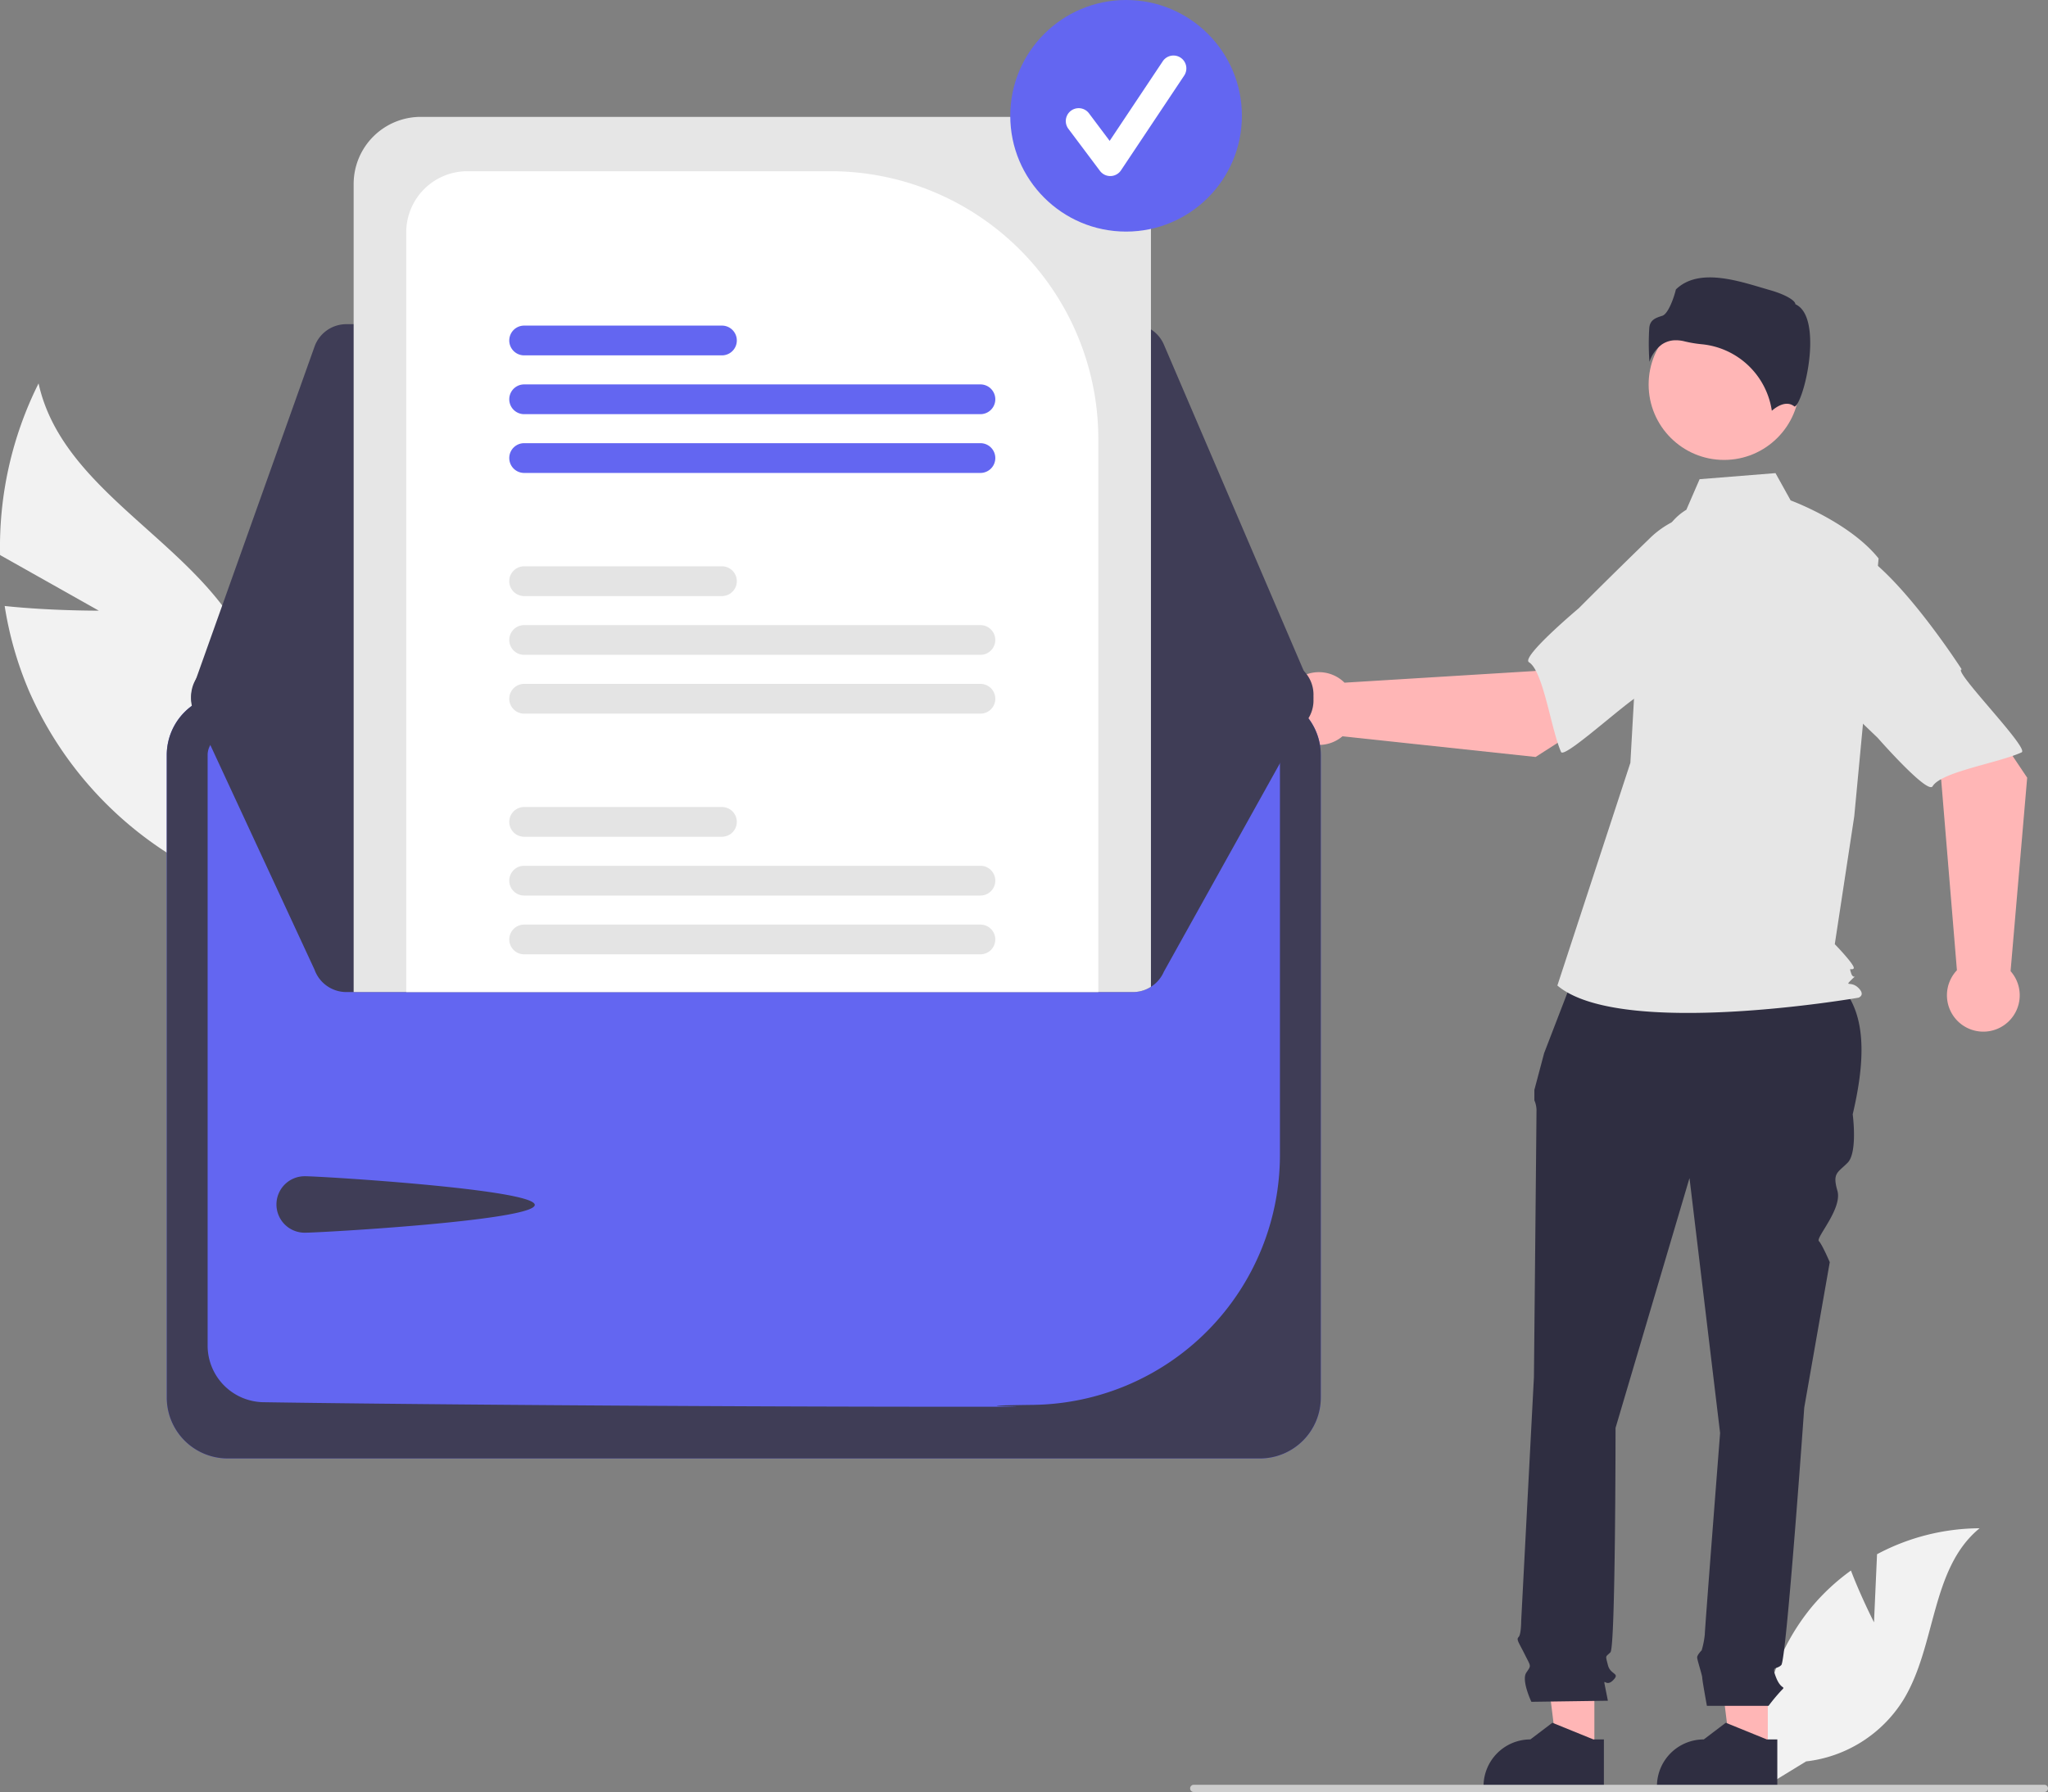
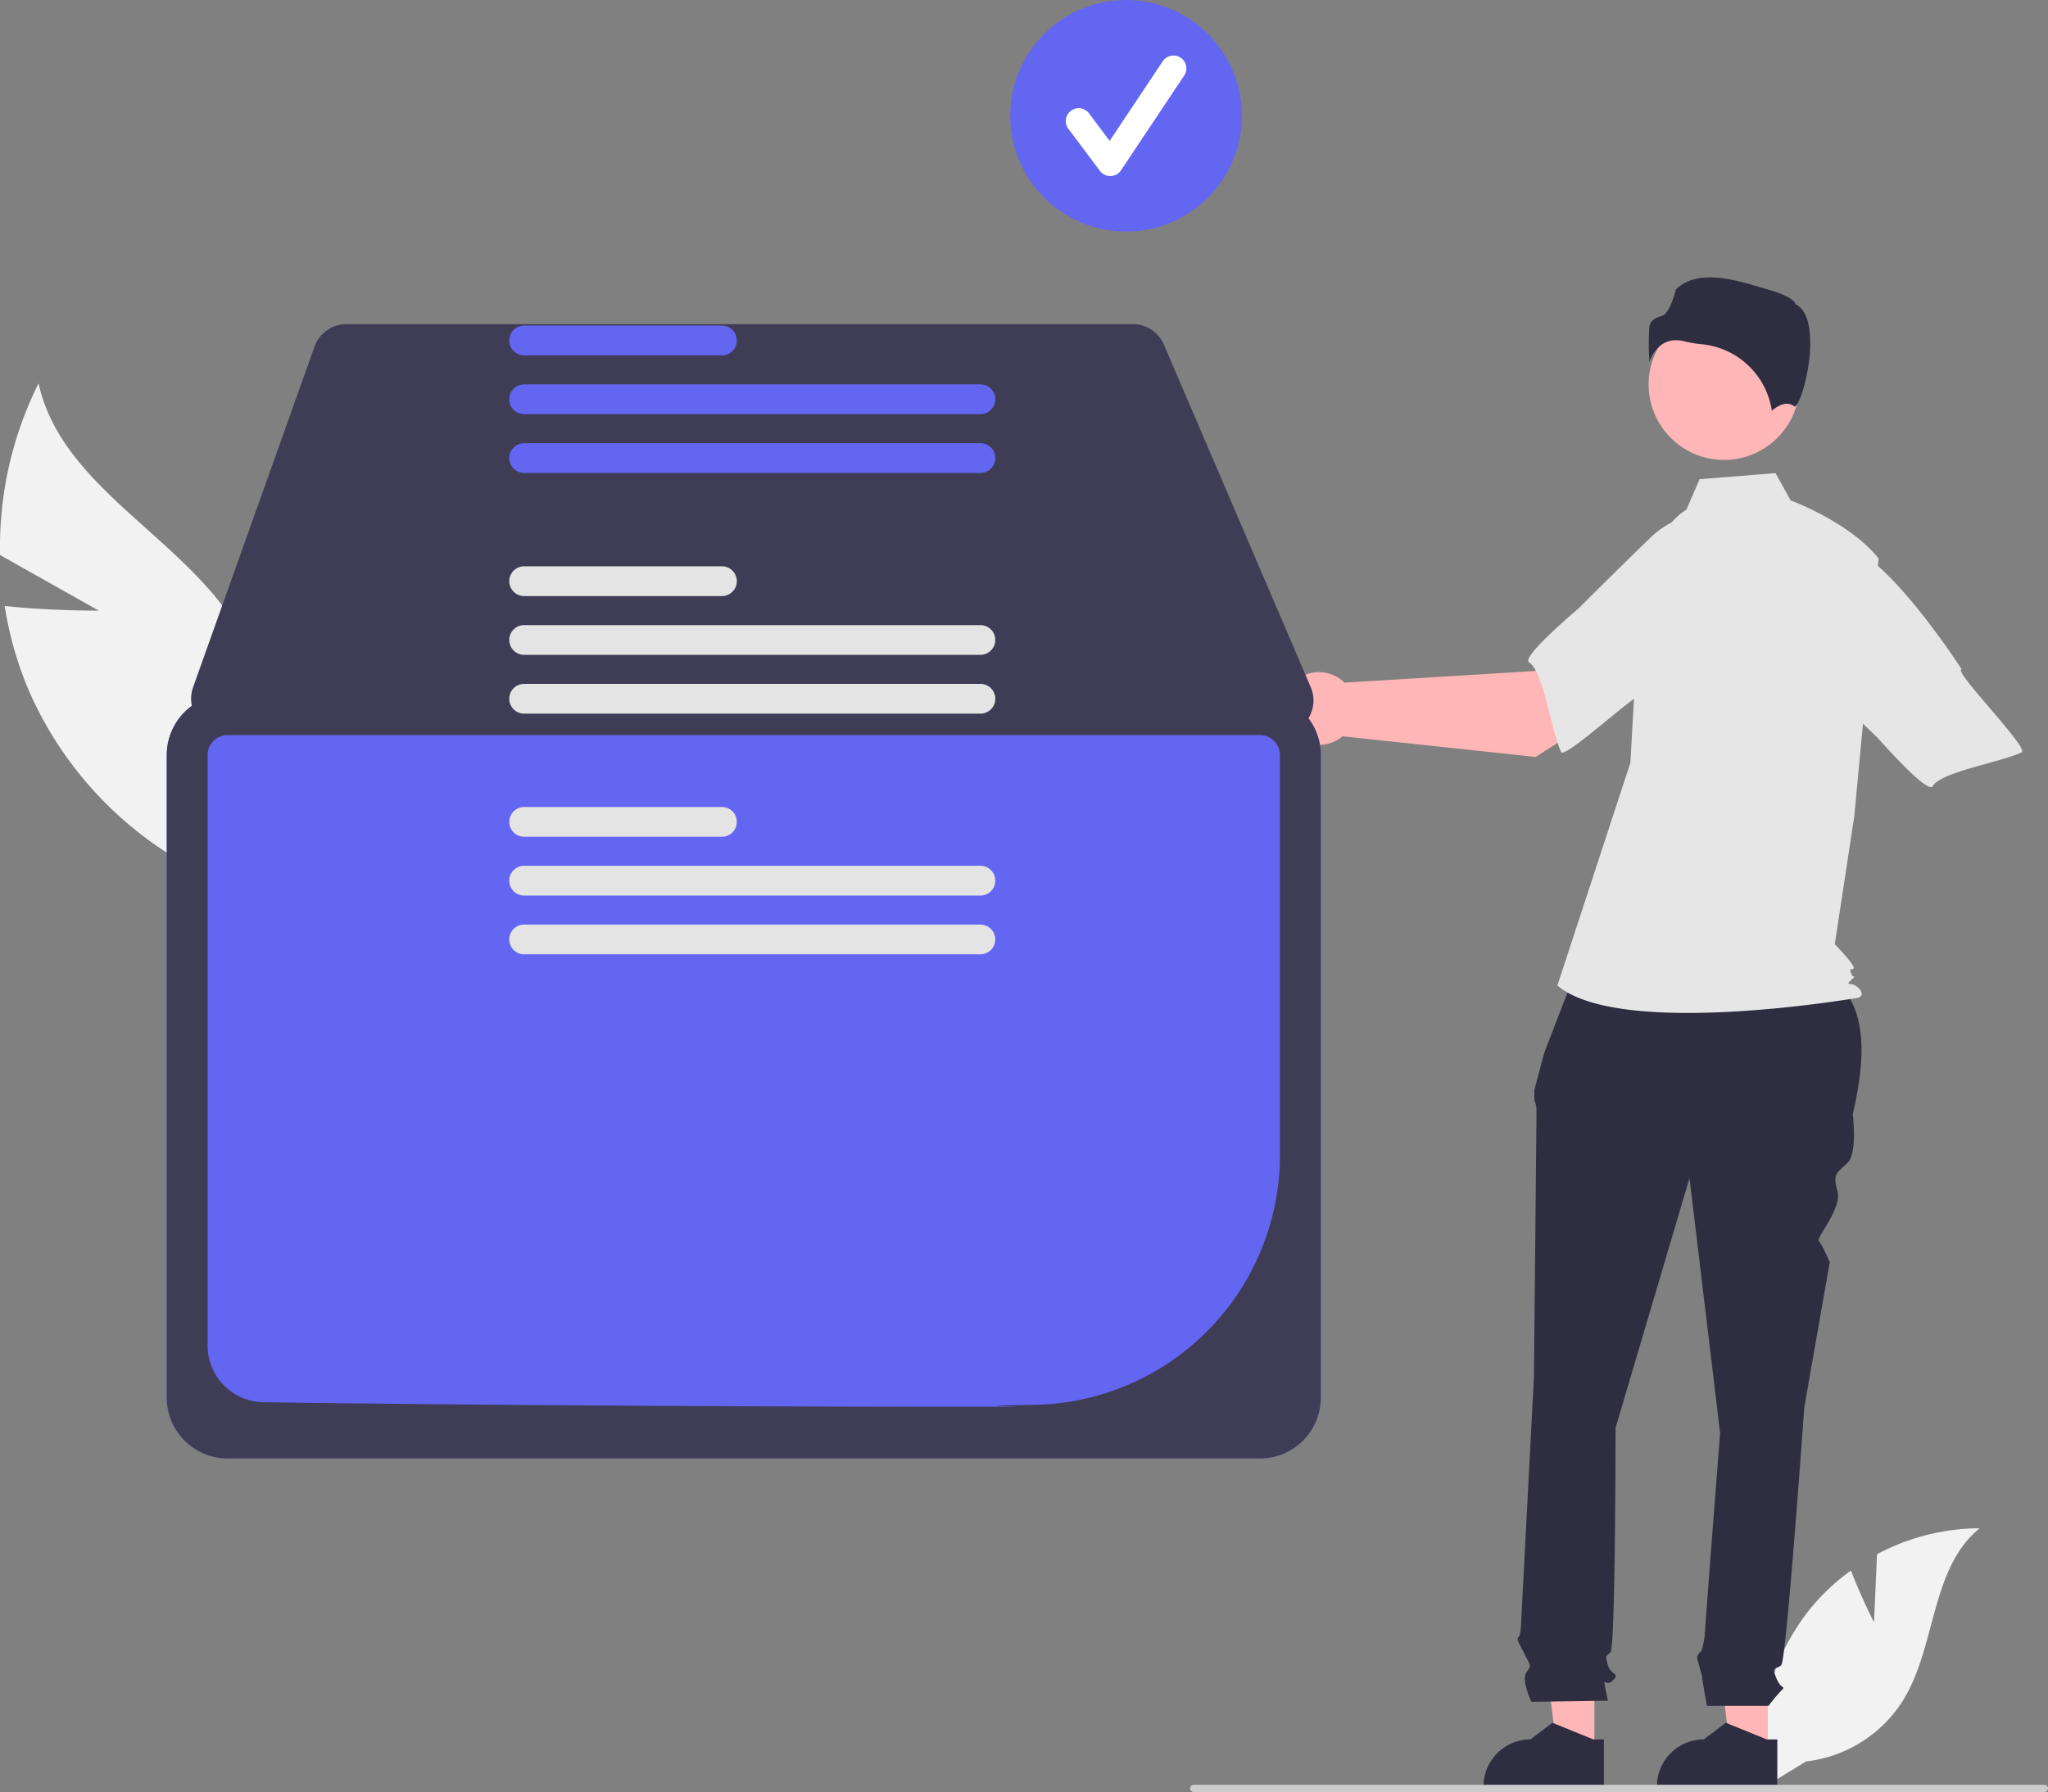
<svg xmlns="http://www.w3.org/2000/svg" viewBox="0 0 674.818 590.599">
  <rect x="0" y="0" width="674.818" height="590.599" fill="#808080" stroke="none" />
  <path d="m32.561 201.258-32.538-18.328a120.491 120.491 0 0 1 12.685-56.57c7.501 34.05 46.98 50.25 65.196 79.978a72.476 72.476 0 0 1 5.884 62.544l2.14 26.4a121.447 121.447 0 0 1 -76.248-67.279 117.31 117.31 0 0 1 -8.138-28.282c15.17 1.615 31.02 1.536 31.02 1.536zm584.926 333.412.998-22.434a72.455 72.455 0 0 1 33.795-8.555c-16.231 13.27-14.203 38.851-25.207 56.697a43.582 43.582 0 0 1 -31.96 20.14l-13.582 8.316a73.03 73.03 0 0 1 15.392-59.179 70.543 70.543 0 0 1 12.965-12.046c3.253 8.578 7.599 17.061 7.599 17.061z" fill="#f2f2f2" />
  <path d="m582.489 577.289-12.3-.001-5.851-47.44 18.153.001z" fill="#ffb6b6" />
  <path d="m585.625 589.211-39.658-.001v-.502a15.437 15.437 0 0 1 15.436-15.436h.001l7.244-5.495 13.516 5.496h3.462z" fill="#2f2e41" />
  <path d="m525.348 577.289-12.299-.001-5.851-47.44 18.153.001z" fill="#ffb6b6" />
  <path d="m528.485 589.211-39.658-.001v-.502a15.437 15.437 0 0 1 15.436-15.436h.001l7.244-5.495 13.516 5.496h3.462zm-8.46-271.281 80 2c15.193 8.253 15.424 26.114 10.446 47.32 0 0 1.68 12.605-1.68 15.966s-5.043 3.361-3.362 9.243-7.199 15.49-6.12 16.568 3.6 6.96 3.6 6.96l-8.404 47.898s-5.882 83.19-7.563 84.87-3.36 0-1.68 4.201 3.361 2.521 1.68 4.202a61.888 61.888 0 0 0 -4.201 5.042h-20.316s-1.532-8.403-1.532-9.244-1.68-5.882-1.68-6.722 1.485-2.326 1.485-2.326a27.645 27.645 0 0 0 1.035-5.237c0-1.68 5.042-66.383 5.042-66.383l-10.083-84.03-24.369 82.35s0 72.265-1.68 73.945-1.681.84-.84 4.202 4.2 2.52 1.68 5.042-3.361-1.681-2.521 2.52l.84 4.202-25.209.36s-3.361-7.082-1.68-9.603 1.58-1.833-.471-5.958-2.89-4.966-2.05-5.806.84-5.31.84-5.31l4.201-80.4s.84-84.871.84-87.392a8.382 8.382 0 0 0 -.697-3.78v-3.422l3.219-12.125z" fill="#2f2e41" />
  <circle cx="568.082" cy="126.726" fill="#ffb6b6" r="24.856" />
  <path d="m555.653 168.011c-5.355 3.184-8.558 9.033-10.397 14.985a142.008 142.008 0 0 0 -6.102 33.93l-1.942 34.475-24.055 73.407c20.847 17.64 99.21 4.01 99.21 4.01s2.405-.802 0-3.208-4.748-.274-2.342-2.68.747.275-.055-2.13 0-.803.802-1.605-6.207-8.018-6.207-8.018l6.414-42.136 8.018-84.993c-9.622-12.028-28.972-19.118-28.972-19.118l-5-9-25 2z" fill="#e6e6e6" />
  <path d="m552.244 112.139a11.746 11.746 0 0 1 2.85.374 40.565 40.565 0 0 0 5.58.935 25.852 25.852 0 0 1 23.147 21.928c1.445-1.26 4.731-3.576 7.425-1.423.041.034.065.052.16.007 1.789-.849 4.965-11.295 5.061-20.493.05-4.882-.718-11.115-4.666-13.09l-.208-.104-.055-.226c-.263-1.098-3.21-2.972-8.333-4.431-9.308-2.652-23.184-7.817-30.997-.215-.592 2.562-2.515 8.046-4.459 8.667-2.152.688-4.01 1.282-4.303 3.922a80.91 80.91 0 0 0 .053 11.279 11.52 11.52 0 0 1 4.093-5.748 8.111 8.111 0 0 1 4.652-1.382z" fill="#2f2e41" />
  <path d="m505.98 249.481 40.602-26.003-20.45-27.185-20.194 24.84-62.918 3.859a11.991 11.991 0 1 0 -.672 17.67z" fill="#ffb6b6" />
  <path d="m584.268 187.182c2.356 14.262-42.146 41.496-42.146 41.496 0-3.348-26.562 21.923-27.76 19.147-3.408-7.89-5.804-26.579-10.565-29.57-2.723-1.71 16.4-17.78 16.4-17.78s10.009-10.085 23.144-22.804a30.644 30.644 0 0 1 28.382-8.296s10.188 3.546 12.545 17.807z" fill="#e6e6e6" />
-   <path d="m667.957 256.307-26.857-40.043-26.746 21.021 25.262 19.663 5.19 62.823a11.991 11.991 0 1 0 17.681.297z" fill="#ffb6b6" />
  <path d="m604.015 179.355c14.208-2.658 42.378 41.258 42.378 41.258-3.347.071 22.481 26.091 19.73 27.349-7.816 3.574-26.45 6.365-29.339 11.188-1.653 2.759-18.124-16.019-18.124-16.019s-10.294-9.794-23.288-22.657a30.644 30.644 0 0 1 -8.895-28.2s3.329-10.26 17.538-12.919z" fill="#e6e6e6" />
  <path d="m674.818 589.409a1.186 1.186 0 0 1 -1.19 1.19h-280.29a1.19 1.19 0 1 1 0-2.38h280.29a1.187 1.187 0 0 1 1.19 1.19z" fill="#ccc" />
  <path d="m415.162 228.792h-340.17a20.068 20.068 0 0 0 -20.046 20.046v211.788a20.069 20.069 0 0 0 20.046 20.046h340.17a20.069 20.069 0 0 0 20.046-20.046v-211.788a20.068 20.068 0 0 0 -20.046-20.046z" fill="#6366f1" />
  <g fill="#3f3d56">
    <path d="m415.162 228.792h-340.17a20.068 20.068 0 0 0 -20.046 20.046v211.788a20.069 20.069 0 0 0 20.046 20.046h340.17a20.069 20.069 0 0 0 20.046-20.046v-211.788a20.068 20.068 0 0 0 -20.046-20.046zm6.578 152.13a82.406 82.406 0 0 1 -81.018 82.084c-34.517.45 19.097.624-22.532.624-95.193 0-194.452-.91-231.487-1.499a18.675 18.675 0 0 1 -18.29-18.599v-194.678a6.6 6.6 0 0 1 6.577-6.594h340.158a6.6 6.6 0 0 1 6.592 6.576z" />
    <path d="m373.287 106.838h-259.173a11.139 11.139 0 0 0 -10.471 7.384l-40.028 112.3a11.117 11.117 0 0 0 10.455 14.848l347.595.617h.015a11.116 11.116 0 0 0 10.218-15.495l-.606.26.606-.26-48.393-112.917a11.103 11.103 0 0 0 -10.218-6.737z" />
-     <path d="m432.798 228.93a11.146 11.146 0 0 1 -.9 4.38l-48.39 86.92a11.147 11.147 0 0 1 -10.22 6.73h-259.17a11.147 11.147 0 0 1 -10.48-7.38l-40.02-86.3a11.11 11.11 0 0 1 6.74-14.2 10.937 10.937 0 0 1 3.71-.65l42.46-.08 17.33-.03 228.04-.4 17.34-.03 42.43-.08h.01a11.122 11.122 0 0 1 11.12 11.12zm-332.304 158.728c5.139 0 75.714 4.313 75.714 9.452s-70.575 9.159-75.714 9.159a9.306 9.306 0 1 1 0-18.611z" />
  </g>
-   <path d="m357.148 38.52h-218.53a22.116 22.116 0 0 0 -22.09 22.09v266.35h256.76a10.977 10.977 0 0 0 5.95-1.73v-264.62a22.116 22.116 0 0 0 -22.09-22.09z" fill="#e6e6e6" />
-   <path d="m273.738 56.43h-119.76a20.14 20.14 0 0 0 -20.12 20.11v250.42h228.04v-182.37a88.262 88.262 0 0 0 -88.16-88.16z" fill="#fff" />
  <path d="m323.048 304.72h-150.34a4.9 4.9 0 1 0 0 9.8h150.34a4.9 4.9 0 1 0 0-9.8zm0-19.38h-150.34a4.905 4.905 0 0 0 0 9.81h150.34a4.905 4.905 0 1 0 0-9.81zm-85.17-19.37h-65.17a4.9 4.9 0 1 0 0 9.8h65.17a4.9 4.9 0 1 0 0-9.8zm85.17-40.58h-150.34a4.905 4.905 0 0 0 0 9.81h150.34a4.905 4.905 0 1 0 0-9.81zm0-19.37h-150.34a4.9 4.9 0 1 0 0 9.8h150.34a4.9 4.9 0 1 0 0-9.8zm-85.17-19.38h-65.17a4.905 4.905 0 0 0 0 9.81h65.17a4.905 4.905 0 1 0 0-9.81z" fill="#e4e4e4" />
  <path d="m323.048 146.06h-150.34a4.905 4.905 0 0 0 0 9.81h150.34a4.905 4.905 0 1 0 0-9.81zm0-19.37h-150.34a4.905 4.905 0 0 0 0 9.81h150.34a4.905 4.905 0 1 0 0-9.81zm-85.17-19.38h-65.17a4.905 4.905 0 0 0 0 9.81h65.17a4.905 4.905 0 1 0 0-9.81z" fill="#6366f1" />
  <circle cx="371.045" cy="38.163" fill="#6366f1" r="38.163" />
  <path d="m365.839 58.025a4.244 4.244 0 0 1 -3.396-1.699l-10.413-13.882a4.245 4.245 0 1 1 6.793-5.093l6.811 9.08 17.495-26.24a4.245 4.245 0 1 1 7.064 4.71l-20.823 31.232a4.247 4.247 0 0 1 -3.414 1.89h-.118z" fill="#fff" />
</svg>